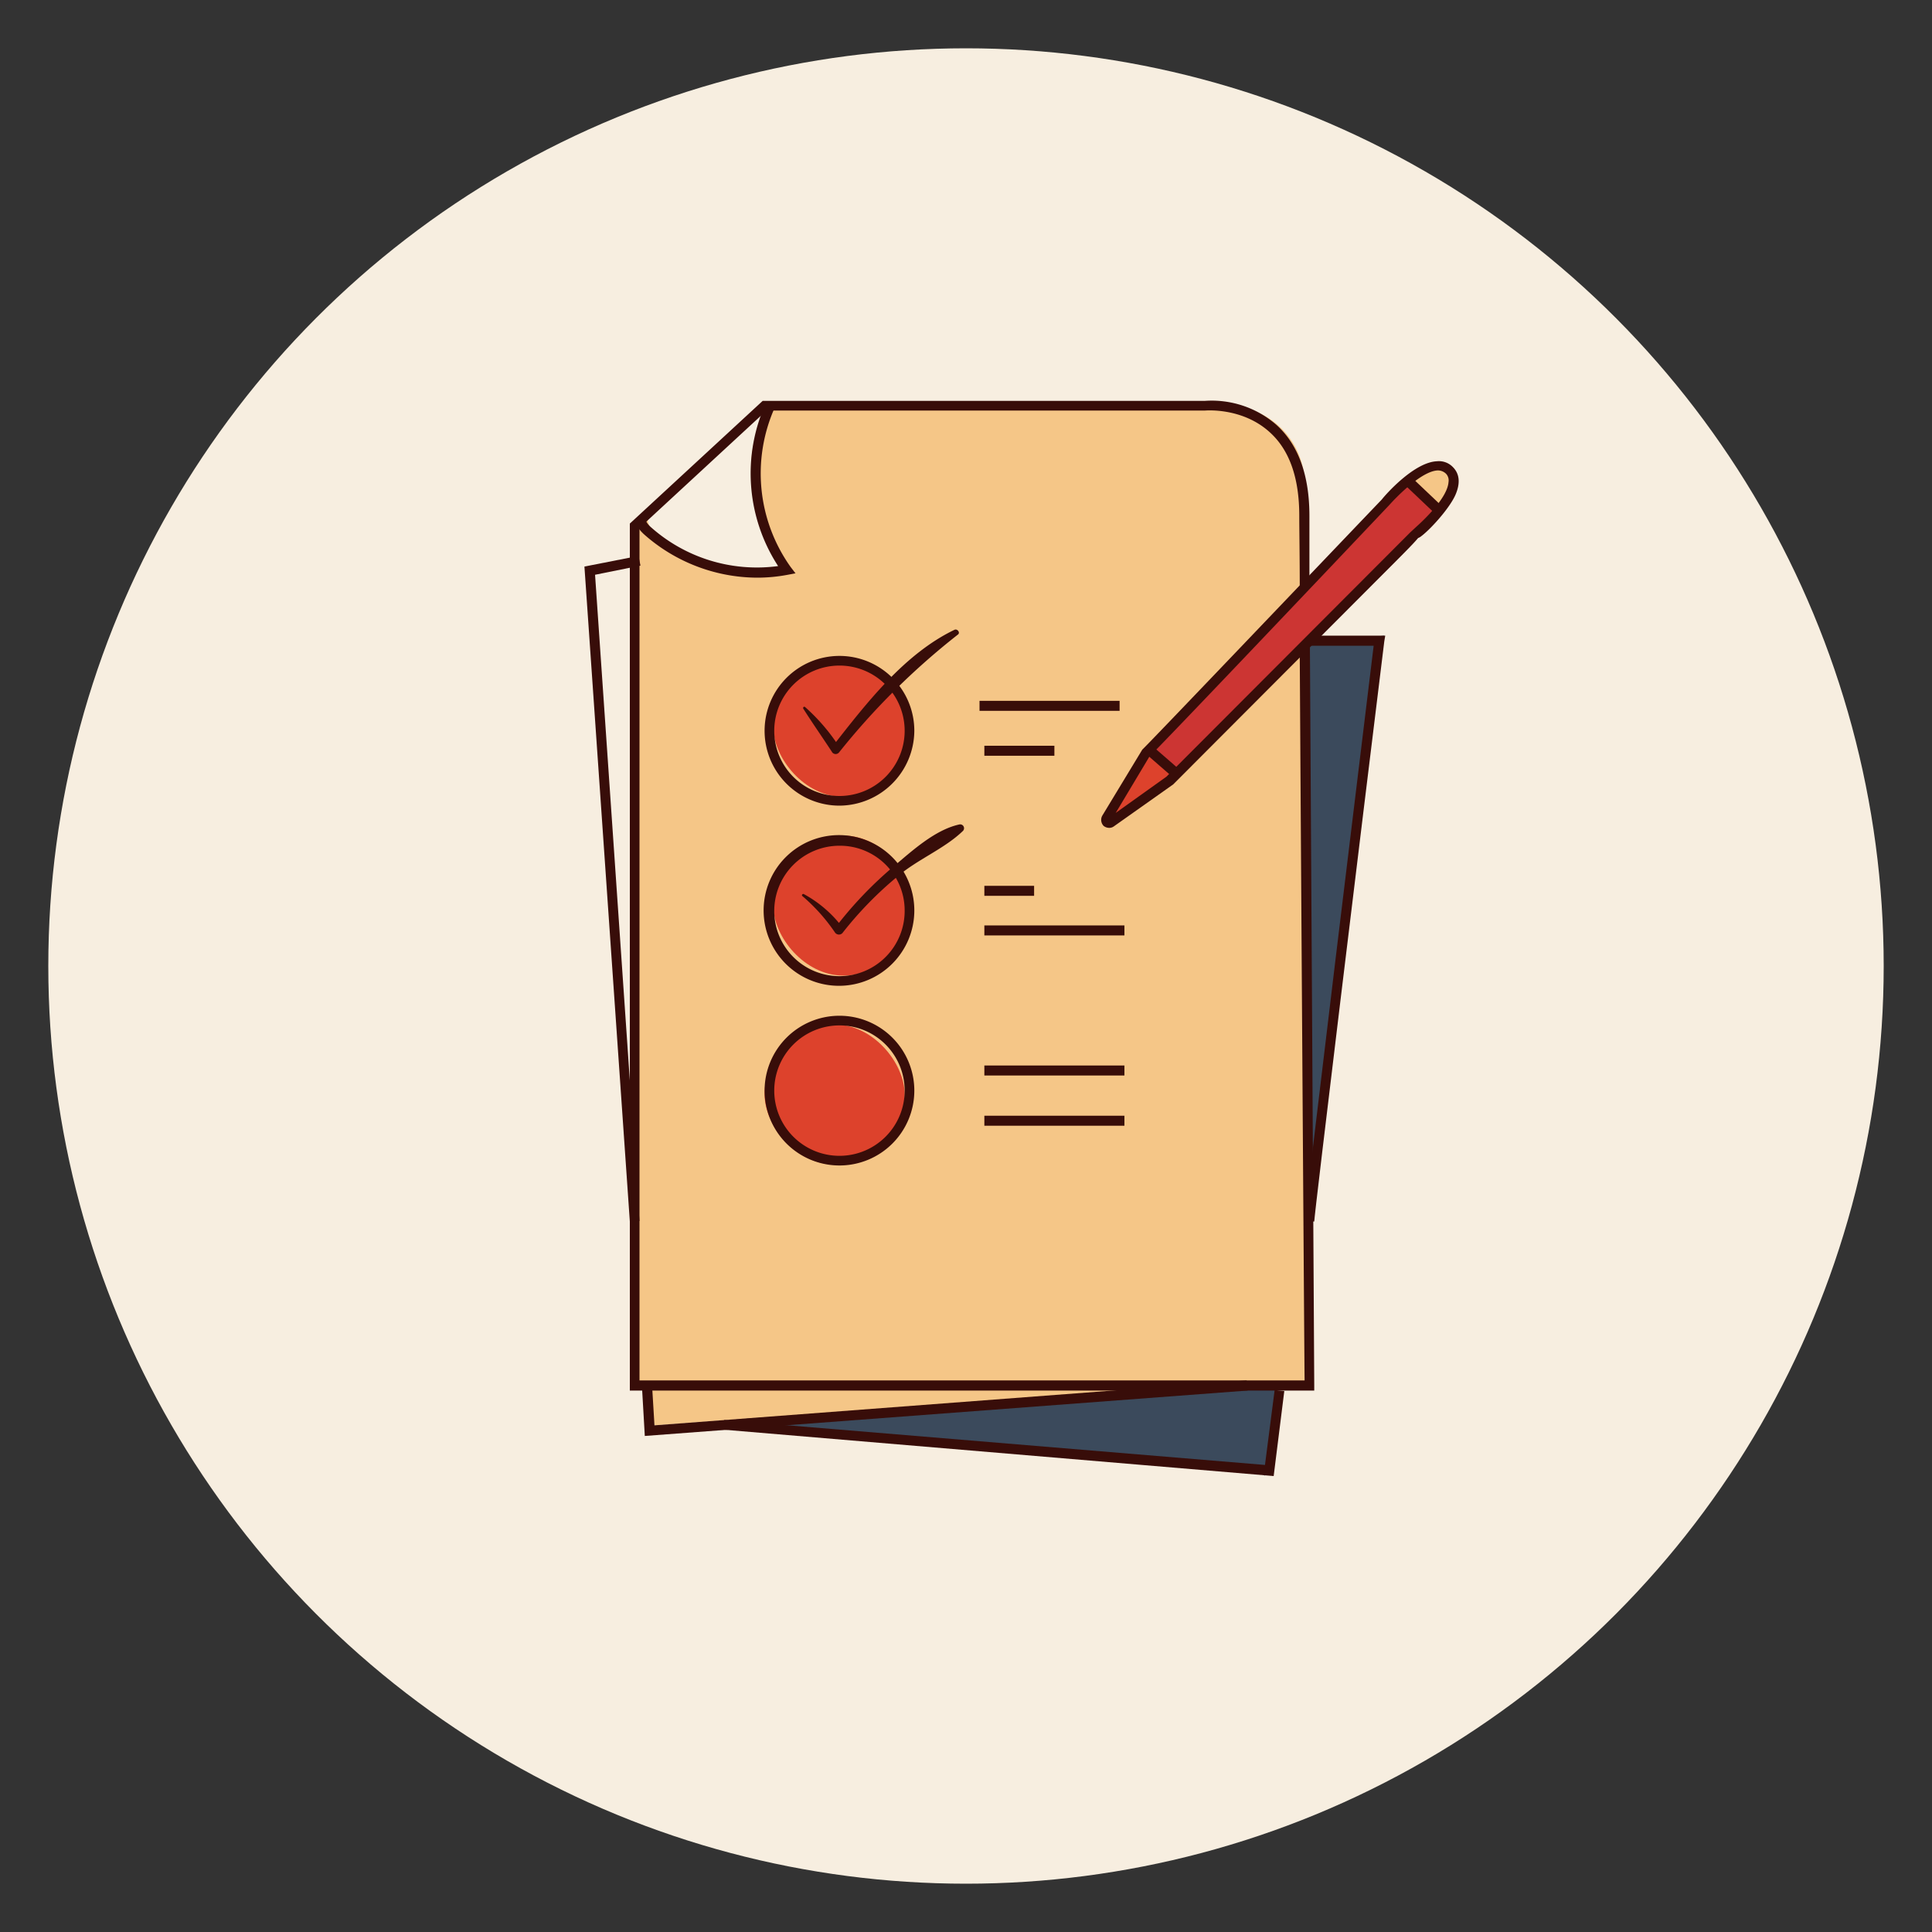
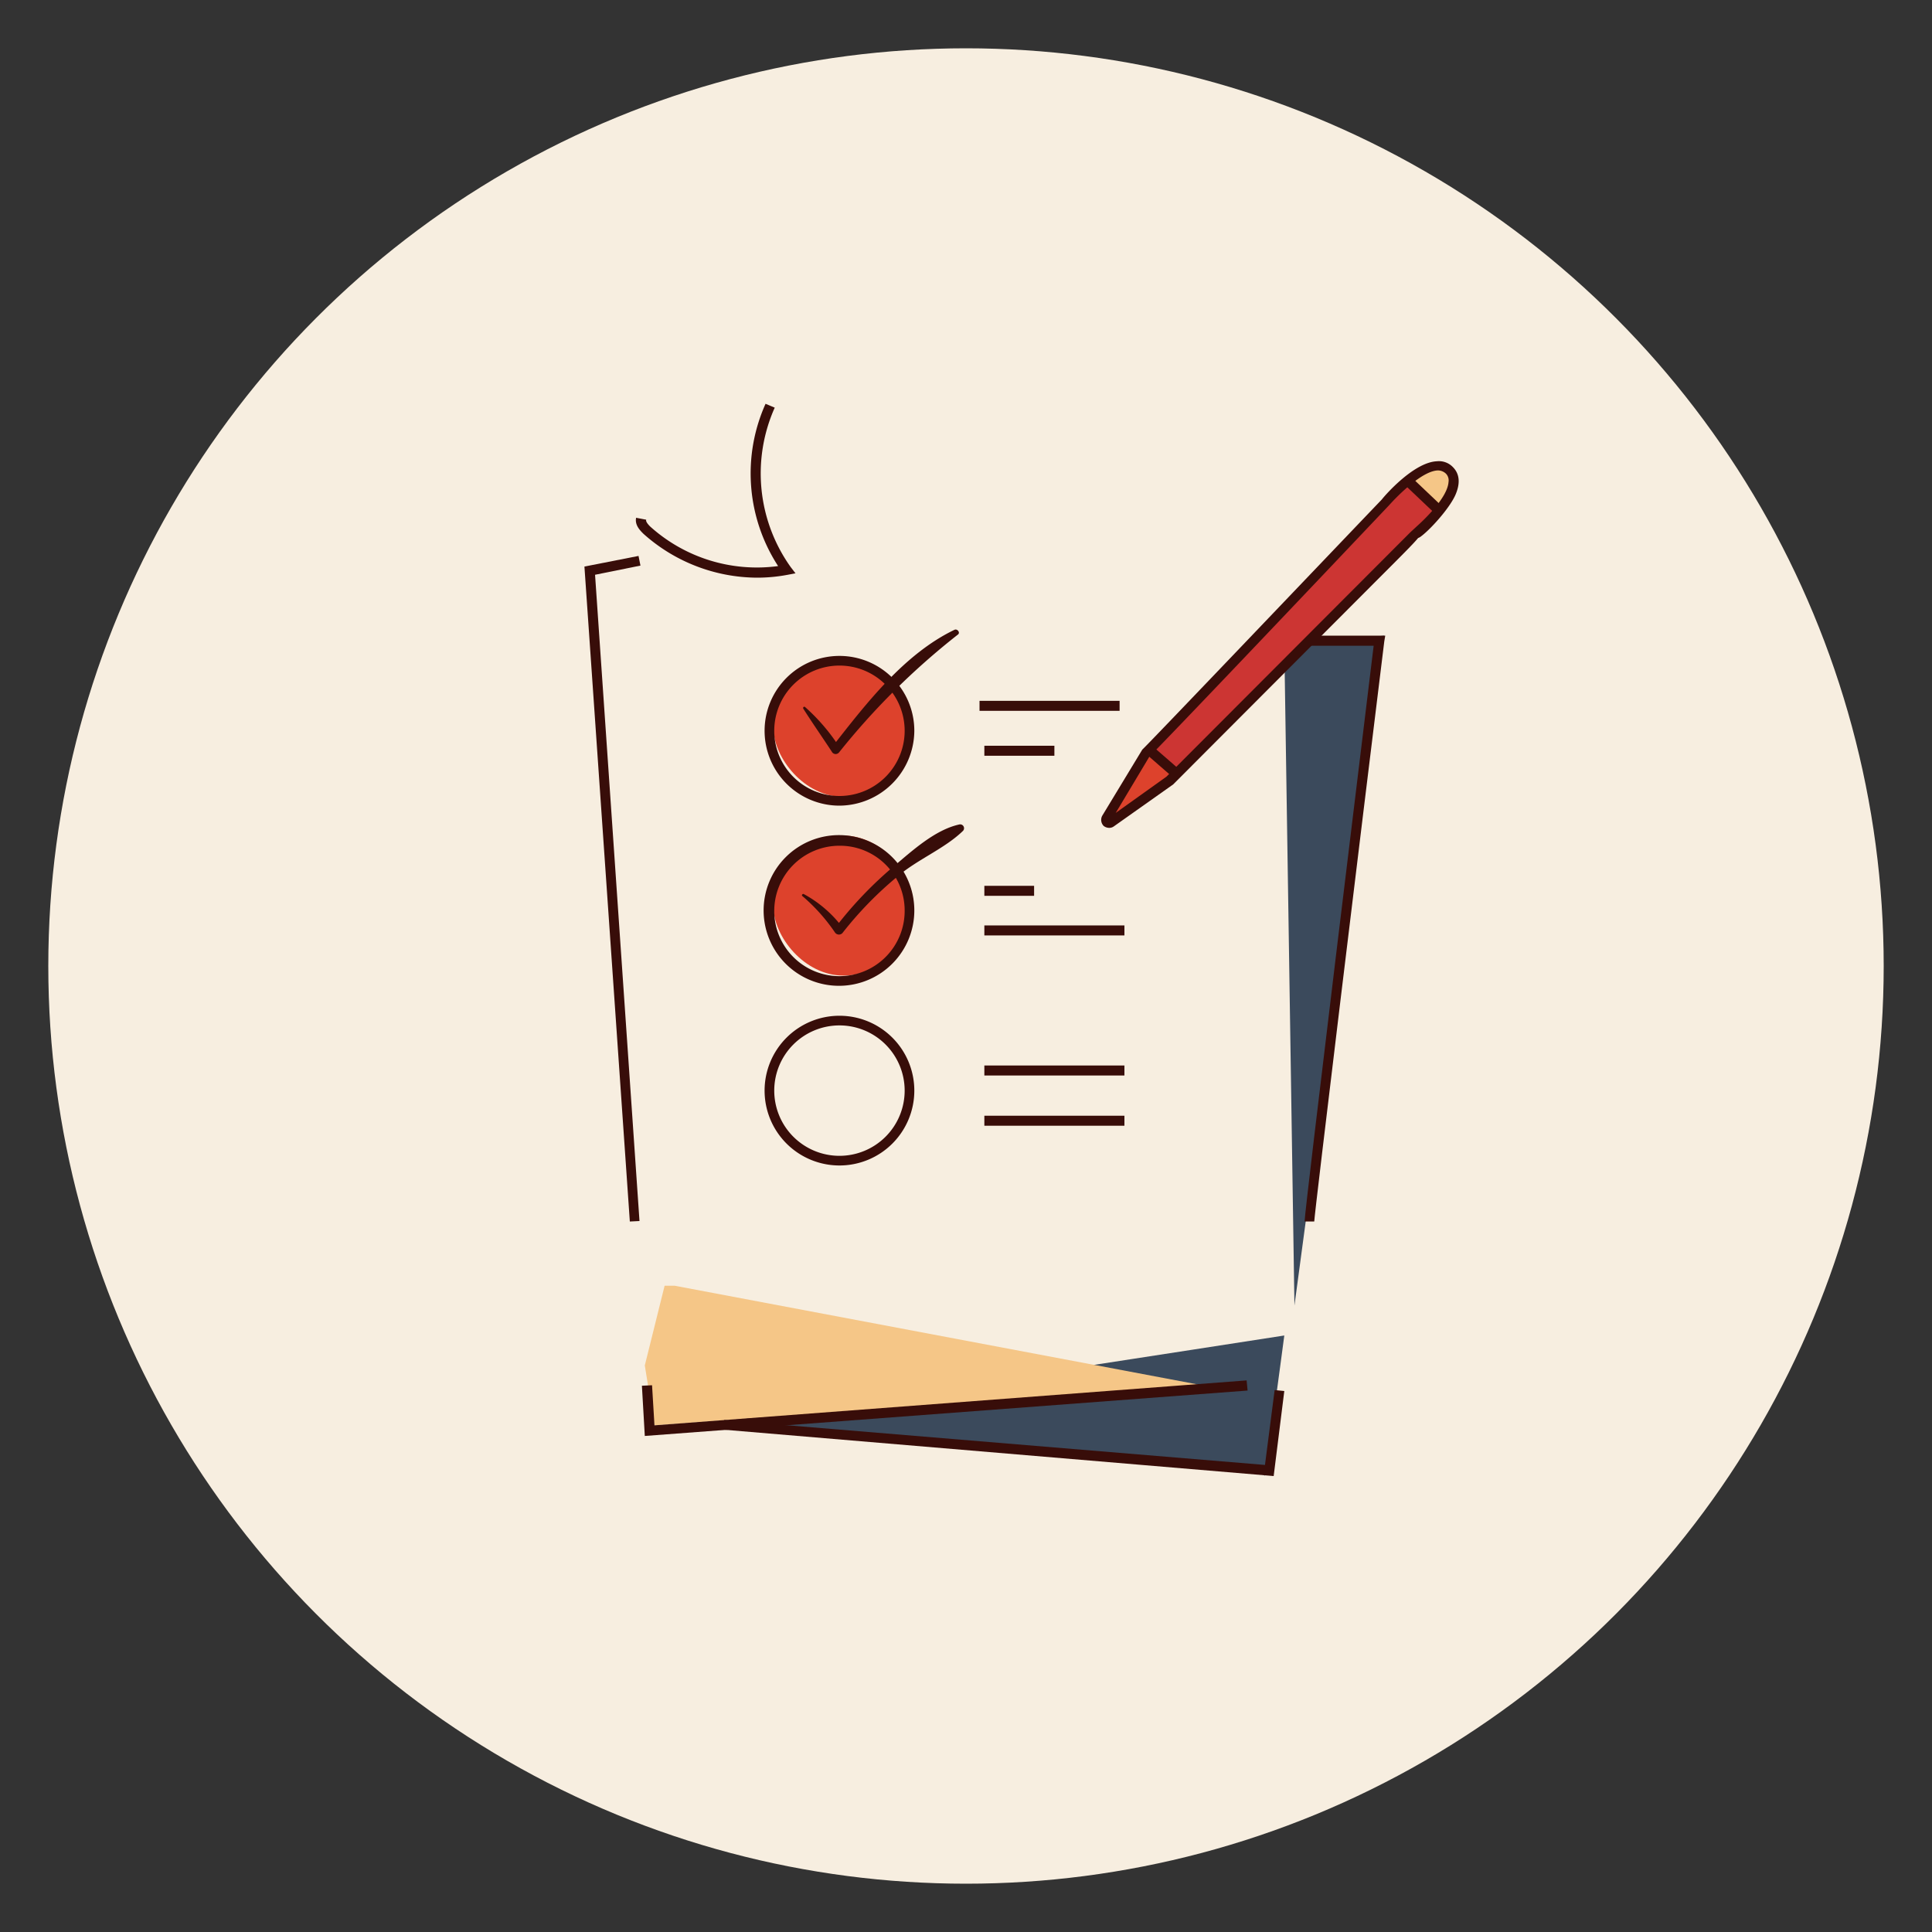
<svg xmlns="http://www.w3.org/2000/svg" viewBox="0 0 400 400">
  <rect x="0" y="0" width="400" height="400" fill="#333333" stroke="none" />
  <defs>
    <style>.a{fill:none;}.b{fill:#f7eee0;}.c{fill:#3b4a5c;}.d{fill:#f5c687;}.e{fill:#dd422c;}.f{fill:#cc3533;}.g{fill:#380d09;}.h{clip-path:url(#a);}.i{fill:#5a8bbf;}</style>
    <clipPath id="a">
      <circle class="a" cx="2177.8" cy="-1345.2" r="576.3" />
    </clipPath>
  </defs>
  <title>Монтажная область 155 копия 83</title>
  <circle class="b" cx="200" cy="200" r="190" />
  <path class="c" d="M143.8,295.1c2.1,0,122.1-18.6,122.1-18.6s-4.1,31.1-4.1,29S143.8,295.1,143.8,295.1Z" />
  <polygon class="b" points="137.6 115.1 121 117.1 130.3 236.6 133.5 119.2 137.6 115.1" />
  <polygon class="c" points="265.9 133.7 268 270.3 286.6 131.6 265.9 133.7" />
  <polygon class="d" points="137.6 266.2 133.5 282.7 135.5 295.1 249.4 286.9 139.7 266.2 137.6 266.2" />
-   <path class="d" d="M158,84c-8.3,8.5-16.4,17.2-25.8,24.4l-.8.5v178H270.1V100.2A16.2,16.2,0,0,0,253.9,84Z" />
  <path class="d" d="M296.4,96.8a4,4,0,0,1,1.5-.3,2.8,2.8,0,0,1,1.8,1.2,4.4,4.4,0,0,1,.5,2.2,9.7,9.7,0,0,1-1.4,5c-.1.1-.1.3-.2.3h-.4l-2.3-1.9c-.8-.8-3.6-2.6-3.5-3.8S295.4,97.1,296.4,96.8Z" />
  <path class="e" d="M237.5,155.9c-2.5,4-4.8,8.1-7,12.3a2.3,2.3,0,0,0-.3,1.8,87.6,87.6,0,0,0,12.1-8.9,1.6,1.6,0,0,0,.7-.9,1.6,1.6,0,0,0-.3-.9,10.8,10.8,0,0,0-4-4.2,1.1,1.1,0,0,0-.7-.3,1.6,1.6,0,0,0-.7.7,4,4,0,0,0-.3,2.2" />
  <path class="f" d="M291.2,99.7c-7,8-14.4,15.6-22.1,22.9-3.2,3.1-6.6,6.1-9.6,9.4s-3.8,4.4-5.7,6.6c-5,5.8-10.2,11.5-15.6,16.9a34.5,34.5,0,0,0,5.5,5.3c7.4-6.7,14-14.1,21-21.2,11.2-11.2,23.4-21.5,33.4-33.8A21.3,21.3,0,0,0,291.2,99.7Z" />
  <path class="b" d="M145,96.6c4.7-4.3,8.7-9.4,14-13-2,4.4-3.8,9.2-3.4,14a33.9,33.9,0,0,0,.8,4.4l2,8.5a9.2,9.2,0,0,0,.9,2.8c1.1,1.8,3.5,3,3.6,5.1a35.4,35.4,0,0,1-24.6-5.3c-2.8-1.8-5.9-5.6-3.1-8.4S141.8,99.4,145,96.6Z" />
  <rect class="e" x="160.1" y="136" width="29" height="28.98" rx="14.5" />
  <rect class="e" x="160.1" y="173" width="29" height="28.98" rx="14.5" />
-   <rect class="e" x="158.3" y="212.1" width="29" height="28.98" rx="14.5" />
-   <path class="g" d="M271.2,133.4c-.7.7-1.3,1.5-2.1,2.2.3,49.4.9,139.5,1,150.2H132.4V109.3L158.7,85h90.8c.1,0,7.7-.7,13.4,4.5,4.1,3.7,6.1,9.5,6.1,17.3,0,3.1.1,8.4.1,15.2a7.1,7.1,0,0,1,2-1.9V106.8c0-8.4-2.3-14.8-6.9-18.9A20.4,20.4,0,0,0,249.4,83H157.9l-27.5,25.4V287.9H272.1v-1.1C272.1,285.6,271.5,185,271.2,133.4Z" />
  <path class="g" d="M156.7,119.6a35.5,35.5,0,0,1-23.5-9.1c-.7-.7-1.8-1.8-1.5-3.3l2.1.4c-.1.2,0,.6.8,1.4a33,33,0,0,0,26.5,8.2,35.2,35.2,0,0,1-2.6-33.6l1.9.8a33.4,33.4,0,0,0,3.3,33l1,1.3-1.6.3A33.9,33.9,0,0,1,156.7,119.6Z" />
  <path class="g" d="M173.8,166.8a15.5,15.5,0,1,1,15.5-15.5A15.6,15.6,0,0,1,173.8,166.8Zm0-29a13.5,13.5,0,1,0,13.5,13.5A13.5,13.5,0,0,0,173.8,137.8Z" />
  <path class="g" d="M173.8,204.1a15.6,15.6,0,1,1,15.5-15.6A15.6,15.6,0,0,1,173.8,204.1Zm0-29a13.5,13.5,0,1,0,13.5,13.4A13.4,13.4,0,0,0,173.8,175.1Z" />
  <path class="g" d="M173.8,241.3a15.5,15.5,0,1,1,15.5-15.5A15.5,15.5,0,0,1,173.8,241.3Zm0-29a13.5,13.5,0,1,0,13.5,13.5A13.5,13.5,0,0,0,173.8,212.3Z" />
  <rect class="g" x="202.8" y="145.1" width="29" height="2.07" />
  <rect class="g" x="203.8" y="191.6" width="29" height="2.07" />
  <rect class="g" x="203.8" y="220.6" width="29" height="2.07" />
  <rect class="g" x="203.8" y="231" width="29" height="2.07" />
  <rect class="g" x="203.8" y="154.4" width="14.5" height="2.07" />
  <rect class="g" x="203.8" y="183.4" width="10.3" height="2.07" />
  <polygon class="g" points="130.4 252.9 121 117.3 132.2 115.1 132.6 117.1 123.2 119 132.4 252.8 130.4 252.9" />
  <polygon class="g" points="133.5 297.3 132.9 286.9 135 286.8 135.5 295.1 258.1 285.8 258.3 287.9 133.5 297.3" />
  <path class="g" d="M166.3,146.7c1.9,3,4,6,5.9,8.9a.9.9,0,0,0,1.5.2,149.4,149.4,0,0,1,24.6-24.4c.6-.4-.1-1.3-.7-1-10.4,5-18.3,15.3-25.2,24.1l1.4.2a40,40,0,0,0-7.1-8.3c-.2-.2-.5,0-.4.3Z" />
  <path class="g" d="M166.1,185.5a37.8,37.8,0,0,1,6.8,7.6,1,1,0,0,0,1.5.1,75.5,75.5,0,0,1,11.5-11.8c4.1-3.5,9.7-5.7,13.5-9.4a.8.8,0,0,0-.8-1.3c-5,1.1-9.7,5.4-13.6,8.7a80.8,80.8,0,0,0-12.1,12.7h1.6a24.9,24.9,0,0,0-8.1-7c-.2-.1-.5.2-.3.4Z" />
  <path class="g" d="M229.7,171.4a1.9,1.9,0,0,1-1.2-.4,1.8,1.8,0,0,1-.3-2.1l8.3-13.7c1.6-1.5,36.3-37.9,49.6-51.8.6-.8,6.6-7.7,11.4-7.9a4,4,0,0,1,3.3,1.2c1,1,1.8,2.7.6,5.6s-5.5,7.6-7.4,8.9h0l-.4.2c-1,1.2-3.2,3.4-7.6,7.8l-43.1,43.2-12.3,8.7A1.6,1.6,0,0,1,229.7,171.4Zm8.3-14.8-7,11.7,10.5-7.5L292,110.2h0l1.3-1.2h0c1.9-1.7,6.4-6.1,6.6-9.2a2,2,0,0,0-.5-1.7,2.4,2.4,0,0,0-1.8-.7c-3.3.2-8.3,5.3-10,7.2C273.4,119.6,241.2,153.5,238,156.6Z" />
  <rect class="g" x="239.7" y="154.2" width="2.1" height="7.34" transform="translate(-36.4 235.8) rotate(-49)" />
  <rect class="g" x="293.7" y="98.1" width="2.1" height="9.17" transform="translate(17.3 245.7) rotate(-46.5)" />
  <polygon class="g" points="263.7 305.6 149.8 296 149.9 294 261.9 303.3 263.9 287.8 265.9 288 263.7 305.6" />
  <path class="g" d="M272.1,252.9h-2c0-2.2,12.3-102.7,14.3-119.2H271.1v-2.1h15.7l-.2,1.2C281.6,173.4,272.2,250.7,272.1,252.9Z" />
  <line class="d" x1="272.1" y1="133.7" x2="259.7" y2="162.7" />
  <g class="h">
    <rect class="i" x="-106.5" y="-2301.2" width="3512.8" height="2275.51" transform="translate(3328.8 -2284.6) rotate(-178.5)" />
  </g>
</svg>